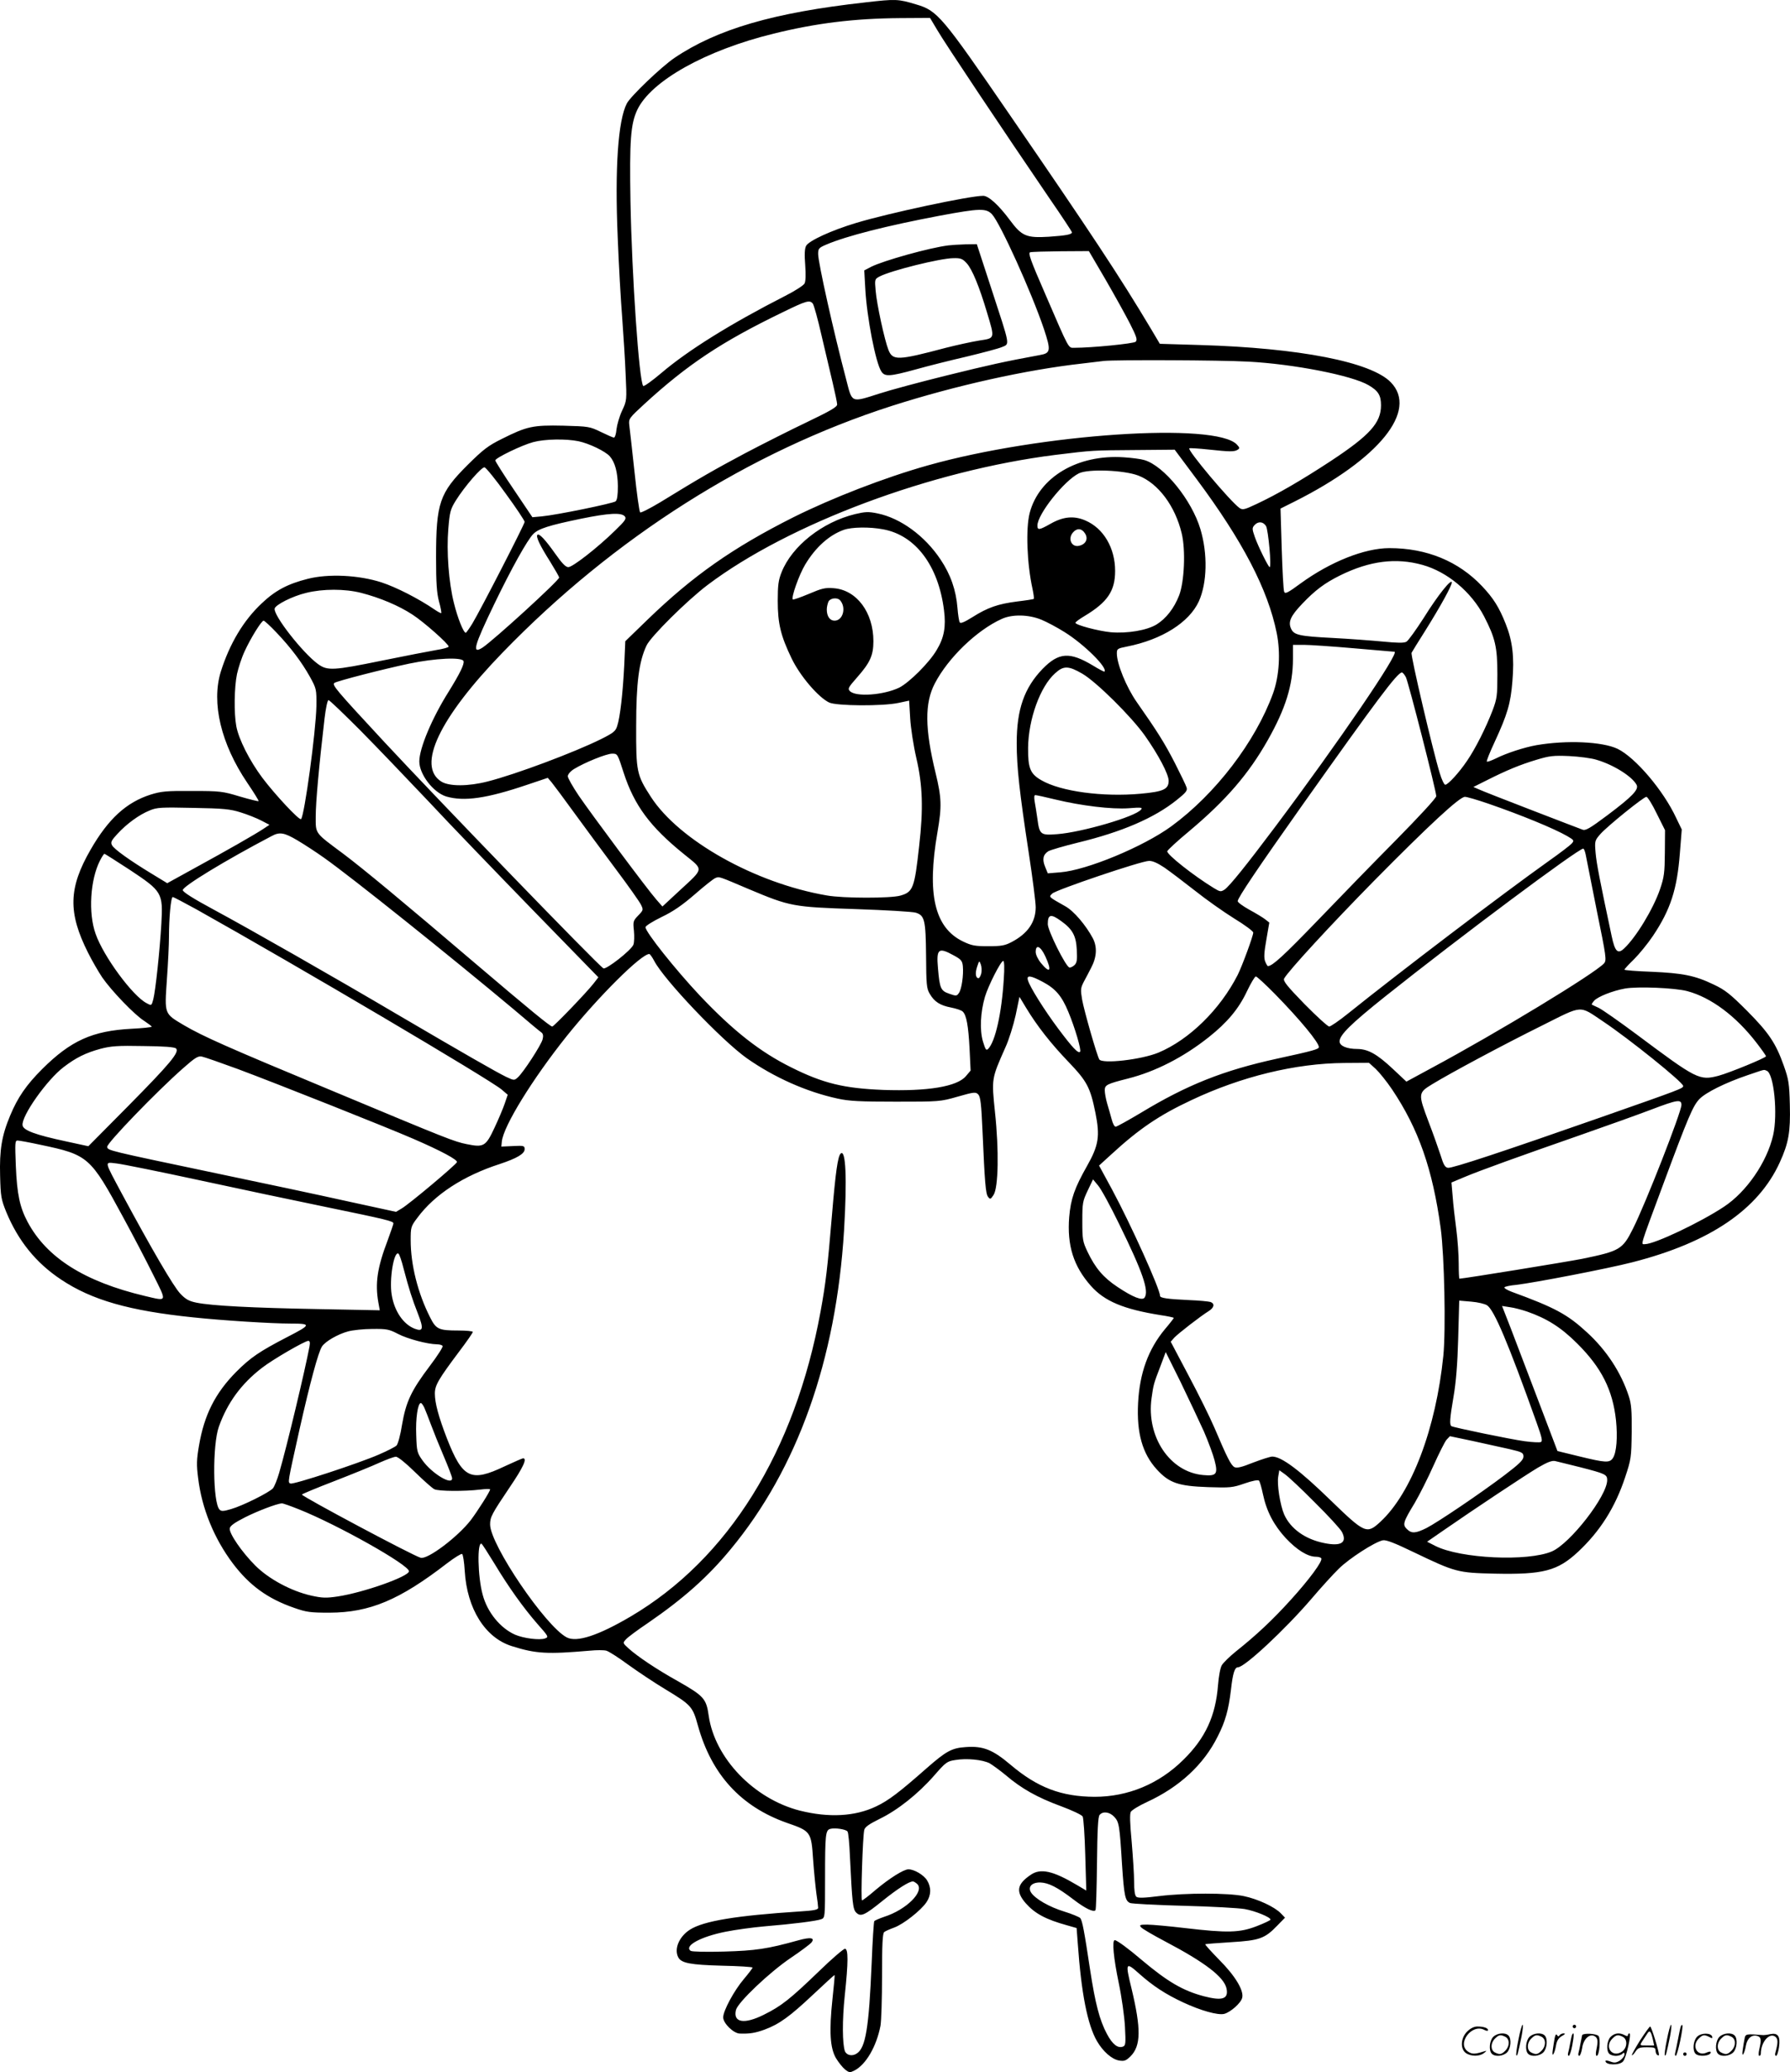
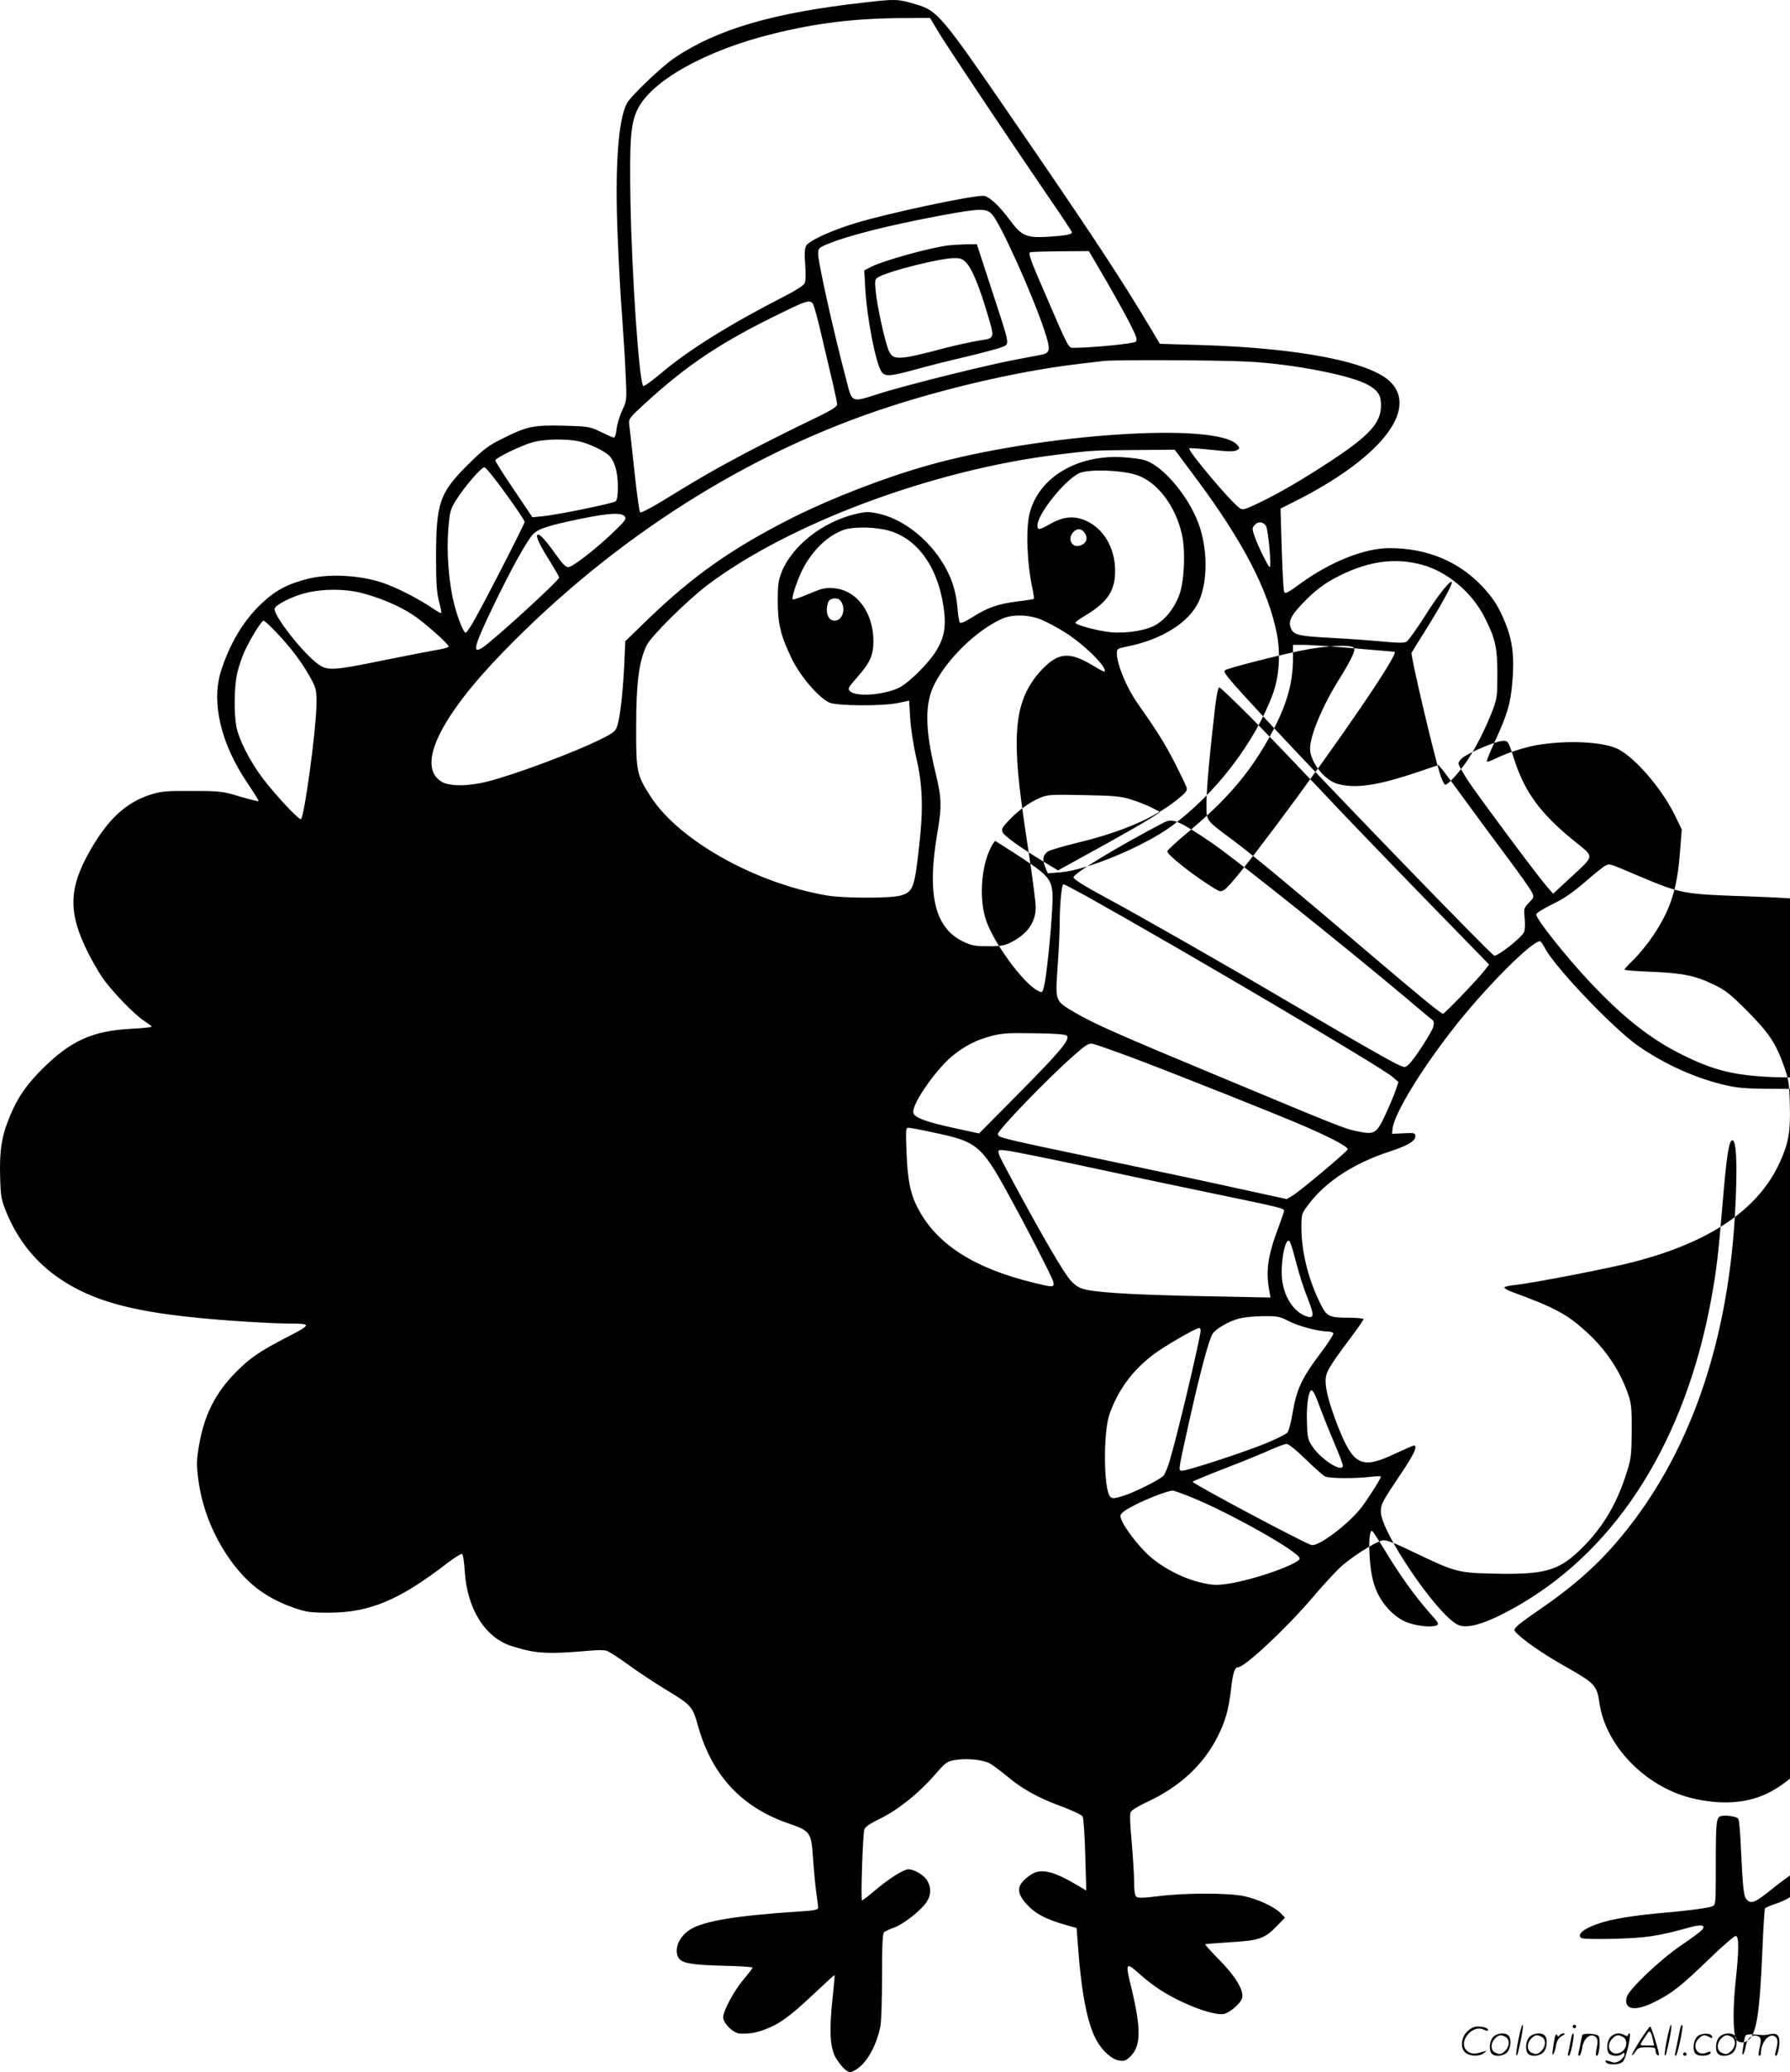
<svg xmlns="http://www.w3.org/2000/svg" version="1.0" viewBox="0 0 1036.747 1199.788" preserveAspectRatio="xMidYMid meet">
  <g transform="translate(-1.136,1200.381) scale(0.1,-0.1)" fill="#000000" stroke="none">
-     <path d="M5024 11990 c-532 -59 -860 -155 -1107 -322 -75 -51 -253 -221 -275 -263 -51 -98 -70 -375 -53 -774 6 -157 18 -367 26 -466 7 -99 17 -247 20 -330 7 -149 7 -150 -21 -210 -15 -32 -29 -81 -32 -107 -2 -26 -9 -48 -15 -48 -5 0 -39 15 -76 33 -64 31 -70 32 -217 36 -177 4 -211 -4 -355 -76 -81 -40 -109 -62 -200 -152 -162 -162 -182 -219 -182 -536 0 -146 4 -205 17 -254 10 -35 15 -65 13 -67 -2 -2 -19 7 -38 20 -92 63 -223 130 -309 158 -131 42 -306 51 -427 20 -115 -29 -187 -67 -265 -141 -107 -100 -187 -235 -238 -397 -55 -180 1 -417 153 -642 38 -56 68 -104 66 -107 -2 -2 -51 10 -109 27 -99 30 -115 32 -275 32 -150 1 -179 -2 -241 -21 -141 -45 -245 -140 -348 -319 -128 -222 -132 -364 -14 -598 22 -44 59 -108 81 -141 53 -77 187 -217 243 -252 24 -16 44 -31 44 -34 0 -3 -53 -9 -117 -12 -226 -12 -351 -68 -517 -233 -92 -92 -142 -164 -186 -270 -49 -117 -62 -199 -58 -349 3 -119 6 -136 36 -210 69 -166 172 -294 317 -390 178 -119 396 -181 765 -219 168 -18 456 -36 564 -36 123 0 121 -6 -21 -79 -160 -83 -211 -118 -293 -200 -122 -123 -186 -250 -216 -427 -14 -81 -15 -112 -5 -189 21 -175 92 -349 201 -494 97 -128 202 -204 355 -257 71 -25 94 -28 205 -28 233 1 405 73 682 287 42 32 81 56 86 53 5 -3 12 -47 15 -98 13 -219 118 -388 274 -436 139 -44 205 -47 450 -26 39 4 82 4 96 0 13 -3 71 -40 128 -82 57 -41 153 -105 213 -141 152 -92 159 -100 190 -212 79 -283 249 -468 515 -562 139 -48 141 -51 152 -215 5 -71 14 -159 19 -196 6 -37 10 -73 10 -81 0 -11 -25 -16 -107 -21 -368 -24 -556 -55 -635 -105 -63 -40 -94 -112 -68 -161 18 -33 69 -43 253 -48 97 -2 177 -7 177 -11 0 -4 -23 -34 -50 -66 -57 -67 -120 -184 -120 -222 0 -35 60 -93 96 -94 56 -2 89 3 144 23 86 32 147 77 280 202 68 64 124 115 125 114 2 -2 -4 -64 -12 -138 -20 -188 -14 -284 20 -343 15 -25 39 -55 53 -66 24 -19 28 -19 54 -6 67 34 128 140 151 259 5 27 9 158 9 291 0 182 3 245 13 252 6 5 33 17 58 26 54 20 154 99 186 146 28 41 29 86 4 127 -19 31 -74 64 -108 64 -28 0 -110 -52 -190 -119 -39 -34 -75 -61 -79 -61 -8 0 4 371 13 408 4 17 28 34 89 64 105 51 223 145 316 251 67 77 75 83 123 90 65 11 157 2 198 -19 17 -10 60 -41 95 -70 89 -76 181 -128 317 -178 65 -24 122 -51 127 -60 5 -9 12 -110 15 -223 l6 -206 -54 32 c-138 82 -211 99 -268 59 -80 -54 -87 -97 -29 -164 53 -60 116 -94 239 -128 l56 -16 7 -92 c20 -285 56 -468 111 -563 35 -60 86 -105 128 -112 31 -5 40 -1 66 24 61 61 62 159 6 393 -37 150 -34 156 43 87 82 -73 154 -120 257 -168 101 -47 200 -75 237 -66 37 10 97 63 104 93 11 42 -41 128 -133 220 -46 47 -83 88 -81 90 2 2 69 7 148 12 166 10 197 21 269 96 l45 46 -24 25 c-35 37 -133 83 -215 100 -92 19 -335 19 -490 0 -86 -11 -122 -12 -132 -4 -9 8 -13 37 -13 88 0 42 -7 145 -14 230 -10 107 -12 161 -5 174 6 10 48 36 94 57 187 86 328 216 409 379 44 86 63 153 77 271 11 98 22 130 41 130 38 0 272 218 424 395 56 66 129 146 161 177 59 58 206 153 253 163 19 4 66 -14 180 -69 242 -116 254 -119 468 -124 282 -6 365 16 484 127 127 119 214 256 272 431 35 105 36 115 38 262 1 124 -2 163 -17 208 -45 138 -130 267 -243 370 -113 104 -186 143 -435 234 -26 10 -45 21 -42 26 2 4 33 11 67 14 105 12 535 95 674 131 450 115 730 306 854 579 51 112 62 176 58 331 -3 126 -7 149 -35 228 -46 130 -86 190 -213 318 -97 97 -127 121 -193 152 -108 52 -178 66 -359 74 -87 3 -158 9 -158 12 0 4 25 31 56 61 30 30 80 91 110 136 101 151 139 269 155 477 l11 138 -32 66 c-74 160 -237 351 -340 401 -89 42 -296 51 -470 21 -72 -13 -173 -46 -233 -76 -27 -13 -51 -22 -54 -19 -3 3 17 53 45 113 74 160 93 224 103 351 12 141 1 234 -39 334 -38 96 -71 148 -136 217 -137 145 -321 221 -537 221 -144 0 -342 -79 -514 -204 -76 -56 -91 -63 -96 -48 -4 9 -10 121 -14 249 l-7 232 80 40 c492 247 718 527 559 691 -114 118 -530 199 -1105 216 l-233 7 -51 86 c-182 305 -351 560 -819 1241 -393 572 -418 602 -541 638 -106 32 -118 32 -294 12z m417 -162 c41 -71 383 -583 649 -973 72 -104 130 -193 130 -196 0 -13 -34 -19 -134 -26 -131 -8 -157 4 -226 97 -64 86 -123 140 -154 140 -79 0 -547 -100 -736 -157 -143 -43 -274 -103 -290 -133 -8 -16 -10 -49 -5 -110 4 -57 3 -95 -4 -108 -6 -11 -57 -44 -113 -72 -319 -163 -562 -315 -715 -445 -54 -46 -102 -80 -106 -76 -24 24 -66 636 -74 1068 -6 355 1 448 39 530 79 168 397 346 790 442 247 61 466 88 734 90 l172 1 43 -72z m316 -1065 c48 -52 228 -449 301 -665 41 -124 39 -139 -24 -150 -207 -38 -296 -58 -539 -118 -154 -38 -329 -85 -390 -105 -167 -53 -157 -57 -193 83 -72 272 -162 675 -162 725 0 32 4 36 48 55 118 50 350 109 657 167 231 43 268 44 302 8z m657 -377 c52 -90 116 -205 142 -256 39 -77 44 -94 33 -105 -12 -11 -254 -35 -355 -35 -36 0 -27 -17 -169 312 -86 197 -100 238 -87 241 10 3 90 5 179 6 l161 1 96 -164z m-1695 -140 c6 -7 29 -89 50 -182 22 -93 51 -217 65 -276 14 -59 26 -116 26 -126 0 -15 -41 -38 -172 -101 -95 -45 -257 -127 -360 -181 -180 -96 -261 -142 -492 -284 -60 -36 -113 -63 -117 -59 -5 5 -20 112 -33 238 -14 127 -27 247 -30 268 -4 36 -1 40 87 121 250 229 446 360 802 532 137 67 156 72 174 50z m2521 -336 c265 -14 601 -80 697 -136 57 -33 73 -59 73 -117 0 -101 -64 -173 -290 -322 -166 -109 -308 -192 -432 -250 -68 -32 -79 -35 -97 -23 -54 38 -308 341 -291 346 6 2 55 -1 111 -7 121 -13 150 -14 169 -1 12 7 12 12 -4 29 -120 132 -1138 64 -1791 -120 -252 -71 -553 -188 -778 -300 -352 -177 -582 -339 -843 -591 l-131 -127 -6 -137 c-8 -161 -24 -304 -41 -354 -9 -30 -22 -40 -94 -76 -153 -76 -494 -204 -656 -245 -113 -29 -222 -29 -268 -1 -145 90 -12 369 354 747 647 668 1430 1164 2256 1429 369 118 779 209 1102 245 52 6 109 13 125 15 67 7 672 5 835 -4z m-3878 -461 c62 -13 155 -58 181 -87 30 -34 46 -92 47 -173 0 -52 -4 -80 -13 -88 -15 -12 -341 -79 -427 -87 l-55 -5 -107 159 c-60 88 -108 165 -108 170 0 14 155 89 220 106 67 18 190 20 262 5z m3582 -222 c264 -355 411 -636 462 -889 23 -114 15 -247 -21 -348 -102 -281 -334 -584 -590 -771 -162 -118 -490 -254 -642 -266 l-73 -6 -15 37 c-18 43 -13 71 18 91 12 7 90 30 172 50 255 62 441 142 571 246 53 42 64 55 58 73 -3 11 -34 75 -67 140 -60 117 -102 184 -222 355 -60 86 -115 221 -115 281 0 27 3 29 58 40 203 40 361 140 417 262 48 107 52 274 9 418 -50 168 -211 367 -325 400 -19 6 -72 13 -119 16 -267 18 -491 -115 -545 -323 -23 -90 -16 -292 17 -441 6 -28 9 -54 7 -56 -2 -2 -46 -9 -97 -15 -109 -14 -169 -34 -259 -91 -45 -28 -68 -38 -73 -30 -4 7 -10 44 -13 83 -8 103 -40 195 -98 281 -91 137 -232 240 -365 267 -53 11 -71 10 -130 -4 -190 -46 -366 -185 -426 -337 -18 -45 -22 -75 -22 -165 0 -132 17 -202 80 -333 49 -102 155 -226 218 -256 43 -20 310 -22 402 -2 l61 13 6 -101 c3 -56 19 -159 36 -233 36 -154 41 -292 16 -508 -27 -244 -35 -266 -109 -287 -55 -16 -332 -16 -426 1 -415 71 -856 319 -1019 571 -82 127 -86 145 -85 410 0 249 16 373 60 466 24 52 236 262 354 351 471 355 1296 663 2015 753 220 27 213 26 465 28 l225 2 129 -173z m-4003 -82 c60 -82 109 -156 109 -163 0 -13 -251 -502 -303 -589 -18 -29 -35 -53 -38 -53 -13 0 -47 85 -68 170 -31 121 -44 302 -33 432 8 97 12 113 43 163 51 82 150 196 167 193 8 -2 64 -70 123 -153z m3664 105 c115 -45 213 -176 251 -336 23 -98 15 -277 -15 -357 -29 -75 -76 -135 -131 -169 -56 -34 -168 -53 -265 -45 -72 7 -205 42 -205 55 0 4 24 22 53 39 133 80 177 145 177 261 0 133 -67 247 -172 292 -67 29 -129 23 -204 -20 -64 -36 -74 -37 -74 -9 0 65 155 260 240 302 54 27 262 19 345 -13z m-2975 -236 c11 -13 3 -25 -56 -82 -101 -99 -246 -212 -271 -212 -15 0 -36 21 -76 78 -58 82 -93 119 -103 109 -10 -10 14 -61 73 -154 29 -47 53 -89 53 -93 0 -17 -379 -363 -444 -406 -63 -40 -50 7 68 252 102 211 191 370 226 406 31 31 91 50 280 89 157 32 231 36 250 13z m3714 -56 c13 -22 33 -238 21 -238 -7 0 -66 118 -86 175 -16 46 -16 52 -2 68 22 24 50 21 67 -5z m-2218 -19 c188 -34 321 -211 353 -469 12 -94 1 -158 -42 -229 -42 -73 -160 -190 -218 -219 -90 -43 -250 -55 -285 -20 -14 14 -9 22 41 79 75 85 95 127 95 210 0 167 -97 297 -230 307 -50 4 -69 -1 -144 -33 -48 -20 -90 -35 -93 -32 -10 11 36 142 72 202 60 100 139 171 224 201 45 16 148 18 227 3z m1169 -23 c21 -31 6 -63 -32 -72 -45 -12 -70 41 -36 78 22 25 50 23 68 -6z m1955 -183 c144 -40 283 -156 357 -298 65 -126 77 -179 77 -335 0 -124 -2 -141 -28 -210 -38 -99 -99 -221 -148 -292 -45 -67 -110 -138 -126 -138 -6 0 -21 30 -32 68 -38 122 -170 684 -163 696 3 6 38 63 78 126 89 142 155 262 155 281 -1 26 -81 -74 -162 -204 -45 -70 -90 -133 -101 -139 -15 -8 -53 -7 -136 1 -64 6 -195 16 -292 21 -193 10 -224 17 -240 54 -18 39 -2 74 64 143 76 80 131 121 222 166 169 83 321 103 475 60z m-6147 -162 c109 -28 218 -74 296 -125 67 -43 211 -171 211 -186 0 -5 -33 -14 -72 -20 -40 -7 -181 -34 -313 -61 -284 -58 -317 -60 -372 -20 -89 65 -258 281 -251 321 5 22 103 72 183 91 96 24 224 24 318 0z m2775 -44 c36 -43 15 -117 -33 -117 -27 0 -45 25 -45 65 0 14 5 35 10 46 12 21 52 25 68 6z m1164 -111 c32 -13 92 -45 135 -72 114 -71 252 -208 231 -229 -1 -2 -32 14 -66 35 -135 81 -198 77 -292 -19 -106 -110 -150 -234 -150 -430 0 -138 16 -284 70 -637 22 -144 40 -285 40 -313 0 -86 -46 -153 -140 -202 -38 -20 -60 -24 -135 -24 -78 0 -97 4 -147 28 -164 80 -209 274 -147 632 26 150 24 200 -11 344 -62 255 -64 404 -4 518 77 148 243 308 387 373 60 28 156 26 229 -4z m-4431 -73 c84 -88 148 -173 196 -259 37 -68 38 -71 37 -169 -3 -147 -69 -633 -89 -654 -10 -9 -151 142 -224 239 -74 99 -137 223 -151 299 -14 76 -12 224 4 302 8 36 27 95 44 131 34 75 98 178 110 178 5 0 38 -30 73 -67z m6244 -93 c127 -11 231 -20 233 -20 33 -1 -324 -524 -692 -1015 -165 -220 -264 -343 -292 -362 -22 -14 -26 -13 -61 8 -118 72 -275 196 -271 214 2 7 59 60 128 117 213 179 343 330 454 526 103 182 146 319 146 470 l0 82 63 0 c34 0 166 -9 292 -20z m-5159 -74 c6 -17 -21 -72 -86 -177 -97 -154 -170 -328 -170 -404 0 -75 81 -180 156 -203 103 -30 233 -12 469 68 l119 40 23 -27 c13 -16 72 -95 132 -178 60 -82 168 -229 240 -325 72 -96 137 -188 145 -205 14 -29 14 -31 -16 -62 -29 -30 -31 -35 -25 -88 3 -32 2 -68 -3 -81 -12 -32 -158 -146 -174 -137 -33 20 -955 973 -1271 1313 -281 303 -303 329 -286 340 20 12 280 79 431 111 153 32 307 39 316 15z m3584 -73 c81 -47 283 -247 362 -358 79 -112 138 -224 138 -262 0 -49 -30 -63 -162 -75 -219 -20 -463 13 -575 78 -65 37 -78 70 -77 189 2 165 70 353 156 430 49 45 77 45 158 -2z m1874 -20 c15 -30 176 -659 176 -689 0 -11 -99 -118 -233 -254 -128 -129 -333 -340 -456 -468 -194 -201 -260 -262 -286 -262 -3 0 -10 12 -16 27 -8 21 -6 53 7 126 l17 99 -24 19 c-13 10 -54 35 -91 55 -38 21 -68 43 -68 50 0 19 119 195 373 554 434 612 552 770 578 770 5 0 15 -12 23 -27z m-6059 -305 c94 -95 272 -281 396 -412 123 -132 396 -415 605 -630 l381 -391 -27 -35 c-43 -55 -231 -250 -240 -250 -12 0 -136 102 -444 364 -415 354 -654 552 -766 636 -168 125 -160 114 -160 217 0 81 19 293 51 566 7 59 17 107 23 107 6 0 87 -78 181 -172z m1529 -250 c61 -187 152 -311 349 -470 116 -94 118 -78 -28 -213 l-97 -90 -35 40 c-53 60 -375 493 -449 601 -35 52 -64 103 -64 113 0 11 15 29 36 42 62 38 188 89 221 89 31 0 31 0 67 -112z m5636 76 c98 -29 204 -96 230 -144 15 -27 -23 -67 -168 -176 -103 -77 -127 -91 -145 -84 -12 4 -146 56 -297 114 -151 58 -288 112 -305 120 l-30 13 80 40 c111 56 190 89 287 118 73 22 96 25 188 21 58 -3 130 -12 160 -22z m-3138 -229 c153 -37 328 -58 427 -51 73 6 82 4 71 -8 -33 -41 -342 -131 -484 -142 -98 -8 -104 -3 -116 88 -5 35 -12 80 -16 101 -4 24 -3 37 4 37 6 0 57 -11 114 -25z m2511 -25 c191 -66 378 -143 455 -187 41 -24 42 -26 26 -44 -9 -10 -69 -56 -133 -101 -267 -190 -866 -645 -1161 -882 -52 -42 -102 -76 -110 -76 -8 0 -72 58 -143 130 -103 106 -125 134 -118 148 24 44 272 313 521 566 320 324 495 486 526 486 12 0 73 -18 137 -40z m974 -57 l48 -96 -1 -131 c-1 -115 -4 -141 -28 -211 -39 -114 -139 -279 -209 -344 -36 -33 -52 -17 -71 72 -71 334 -87 418 -93 481 -6 71 -5 73 28 111 41 46 249 214 266 215 7 0 34 -43 60 -97z m-8202 7 c39 -12 92 -33 119 -47 l48 -25 -33 -22 c-46 -31 -209 -124 -401 -229 l-158 -87 -92 56 c-125 76 -216 141 -228 164 -9 17 -4 27 31 65 54 59 127 112 187 136 42 18 67 19 252 15 176 -3 215 -7 275 -26z m329 -162 c39 -23 108 -68 153 -100 163 -115 737 -575 1098 -877 82 -70 155 -131 163 -136 9 -7 11 -20 6 -39 -8 -33 -111 -191 -143 -220 -21 -19 -22 -19 -69 3 -59 29 -244 135 -614 352 -397 234 -866 501 -1079 616 -117 63 -179 102 -179 113 0 22 248 173 515 313 46 25 73 20 149 -25z m7462 -85 c4 -21 33 -166 64 -323 55 -268 57 -286 42 -304 -52 -58 -617 -401 -1001 -607 l-144 -78 -81 76 c-90 84 -141 112 -202 113 -63 0 -104 18 -104 44 0 37 65 101 264 260 429 342 1118 856 1147 856 5 0 11 -17 15 -37z m-8431 -87 c185 -123 191 -132 181 -309 -9 -156 -34 -391 -47 -440 -10 -37 -10 -37 -38 -22 -81 41 -251 272 -296 402 -43 120 -31 313 25 423 11 22 23 40 26 40 4 0 70 -43 149 -94z m5991 14 c33 -23 111 -82 176 -133 64 -51 166 -123 227 -161 61 -37 111 -74 111 -82 0 -19 -64 -193 -90 -245 -102 -200 -280 -375 -459 -450 -99 -41 -327 -67 -343 -39 -15 28 -87 279 -99 345 -10 59 -9 68 10 105 12 22 31 58 42 80 33 62 36 121 10 171 -40 75 -110 158 -159 185 -101 57 -97 54 -76 74 23 22 516 189 560 189 21 1 51 -13 90 -39z m-2406 -125 c238 -100 254 -103 618 -115 174 -6 331 -15 348 -21 51 -16 57 -43 59 -250 1 -164 3 -189 21 -219 27 -47 61 -68 124 -80 30 -6 61 -16 68 -24 21 -21 32 -81 39 -216 l6 -125 -27 -32 c-51 -61 -222 -89 -480 -80 -226 9 -347 38 -531 130 -182 90 -338 213 -531 417 -141 150 -314 367 -314 395 0 8 42 34 93 59 67 32 119 68 192 131 55 48 109 91 120 95 23 9 16 11 195 -65z m-3202 -116 c586 -328 1704 -988 1769 -1044 l35 -30 -17 -50 c-9 -27 -36 -91 -60 -142 -50 -107 -62 -114 -160 -94 -74 15 -107 28 -775 307 -614 255 -753 317 -864 382 -114 68 -112 61 -98 265 7 95 12 206 12 248 0 107 11 229 22 229 4 0 65 -32 136 -71z m5009 -68 c67 -48 87 -86 91 -167 3 -57 1 -74 -13 -88 -10 -9 -23 -16 -30 -14 -21 5 -125 213 -125 251 0 57 18 61 77 18z m-92 -203 c40 -86 29 -105 -24 -41 -18 22 -31 49 -31 65 0 46 28 34 55 -24z m-530 4 c43 -23 50 -32 53 -62 5 -51 -7 -135 -23 -156 -12 -18 -16 -18 -56 -4 -49 17 -55 30 -65 147 -10 113 2 124 91 75z m-1735 -31 c55 -108 389 -459 536 -564 158 -111 346 -195 526 -234 67 -15 131 -18 338 -18 251 0 257 0 358 29 94 27 105 28 119 13 13 -13 18 -54 25 -214 13 -298 18 -360 32 -379 12 -16 15 -15 32 11 28 43 32 259 8 481 -20 194 -20 191 60 372 21 45 47 130 60 188 l22 106 38 -63 c64 -106 145 -209 247 -315 106 -111 125 -146 155 -294 27 -135 19 -188 -49 -308 -72 -127 -94 -190 -103 -295 -13 -165 25 -285 126 -399 79 -89 190 -135 403 -169 42 -6 77 -14 77 -16 0 -2 -23 -32 -52 -66 -96 -116 -146 -253 -155 -427 -9 -173 25 -293 108 -384 72 -79 125 -97 299 -103 126 -4 140 -3 209 21 45 16 79 22 84 17 5 -5 15 -40 23 -78 21 -100 63 -180 133 -256 64 -68 127 -107 174 -107 14 0 28 -4 31 -9 10 -15 -68 -121 -177 -241 -106 -117 -199 -204 -317 -298 -36 -29 -73 -65 -82 -80 -9 -15 -18 -65 -22 -115 -14 -179 -73 -307 -200 -432 -141 -140 -321 -215 -515 -215 -192 1 -330 53 -486 185 -104 88 -159 110 -259 103 -82 -5 -115 -24 -226 -121 -161 -142 -223 -189 -295 -223 -122 -58 -273 -66 -441 -24 -266 68 -493 304 -528 550 -14 99 -28 114 -181 201 -122 68 -232 142 -284 189 -33 30 -33 31 -15 51 10 12 68 55 129 96 205 141 346 266 477 425 388 467 612 1097 658 1848 18 301 10 474 -20 444 -16 -16 -29 -104 -50 -356 -26 -310 -36 -393 -66 -558 -149 -813 -535 -1433 -1100 -1766 -189 -111 -312 -151 -370 -121 -122 63 -444 537 -444 654 0 43 9 60 114 216 78 115 102 167 77 167 -4 0 -52 -21 -106 -46 -197 -94 -244 -71 -335 161 -48 124 -70 205 -70 260 0 48 21 83 140 242 44 58 80 110 80 115 0 4 -38 8 -84 8 -114 0 -129 7 -164 77 -71 140 -112 305 -112 445 0 76 1 81 39 131 99 134 266 243 477 311 99 33 144 59 144 86 0 20 -5 21 -67 18 l-68 -3 3 30 c10 90 178 362 376 610 184 229 431 475 478 475 4 0 17 -18 28 -39z m1895 -73 c-4 -15 -11 -28 -16 -28 -17 0 -21 29 -8 67 12 36 12 36 21 13 5 -13 6 -36 3 -52z m130 -35 c-12 -195 -49 -360 -90 -402 -12 -12 -16 -5 -31 44 -19 67 -14 167 12 257 19 64 92 208 106 208 6 0 8 -39 3 -107z m227 -15 c73 -39 109 -81 147 -173 38 -91 77 -223 68 -231 -11 -12 -45 25 -126 133 -80 107 -165 242 -176 281 -9 31 14 29 87 -10z m1344 -70 c144 -147 254 -280 254 -307 0 -12 -30 -21 -242 -67 -311 -68 -520 -151 -788 -313 -74 -44 -140 -81 -147 -81 -7 0 -17 19 -23 43 -6 23 -18 64 -26 91 -8 27 -14 62 -14 77 0 31 13 37 135 68 158 40 321 123 468 240 107 85 173 164 220 264 23 48 46 87 52 87 6 0 56 -46 111 -102z m2388 17 c138 -37 281 -144 400 -298 31 -40 56 -76 56 -79 0 -9 -212 -96 -275 -113 -111 -29 -126 -21 -474 239 -102 76 -201 145 -220 154 -20 9 -38 18 -40 19 -2 2 4 12 14 23 21 23 106 57 178 70 73 13 290 4 361 -15z m-487 -176 c151 -101 463 -352 463 -373 0 -14 -7 -17 -475 -181 -565 -198 -864 -297 -887 -293 -17 2 -26 17 -43 73 -13 39 -43 125 -69 192 -62 165 -62 169 22 220 105 64 407 226 635 339 240 120 212 118 354 23z m-8266 -156 c21 -21 -34 -87 -276 -332 l-232 -234 -129 28 c-178 38 -248 64 -252 93 -8 53 142 265 239 338 71 54 125 81 212 105 61 16 100 19 249 16 121 -1 181 -6 189 -14z m355 -118 c233 -87 865 -338 1019 -405 164 -71 256 -121 253 -135 -4 -14 -275 -242 -321 -269 l-32 -19 -285 62 c-157 35 -496 107 -755 161 -633 133 -629 132 -633 153 -4 20 288 322 438 454 71 63 89 74 111 69 15 -3 107 -35 205 -71z m6593 0 c21 -20 64 -73 95 -119 153 -228 235 -461 282 -806 21 -159 30 -584 15 -736 -43 -423 -184 -795 -365 -962 -78 -72 -89 -68 -286 123 -181 176 -286 255 -340 255 -11 0 -61 -16 -111 -35 -67 -27 -94 -33 -108 -26 -20 11 -42 54 -115 226 -26 61 -94 198 -151 305 l-103 195 21 24 c23 24 150 123 200 154 31 20 35 42 10 52 -10 3 -65 9 -123 11 -129 6 -170 12 -170 25 0 39 -168 411 -277 614 l-76 140 69 63 c162 149 278 228 466 316 290 137 603 213 885 215 l143 1 39 -35z m2265 -11 c42 -16 65 -252 37 -374 -36 -156 -154 -327 -284 -413 -137 -91 -403 -217 -458 -217 -25 0 -33 -26 103 340 147 396 174 459 211 499 37 39 152 96 282 140 106 36 90 32 109 25z m-494 -198 c0 -40 -208 -573 -281 -717 -60 -120 -76 -129 -294 -174 -92 -18 -688 -115 -711 -115 -2 0 -4 40 -4 88 0 49 -6 137 -14 198 -8 60 -18 145 -21 190 l-7 81 74 31 c90 38 315 119 682 247 149 52 330 117 401 144 152 58 175 61 175 27z m-9503 -231 c276 -58 288 -69 478 -420 54 -99 131 -246 171 -327 84 -168 87 -159 -46 -128 -349 83 -568 221 -679 429 -45 85 -61 159 -68 324 -5 133 -5 147 10 147 9 0 70 -11 134 -25z m915 -204 c227 -49 557 -119 733 -155 359 -74 395 -83 395 -96 0 -4 -15 -48 -33 -97 -61 -160 -74 -250 -54 -362 l8 -44 -358 7 c-381 7 -613 19 -703 37 -44 9 -63 19 -95 53 -39 41 -166 259 -334 571 -110 206 -107 190 -33 182 34 -4 247 -47 474 -96z m5332 -256 c135 -275 173 -385 147 -424 -13 -20 -67 1 -157 61 -83 55 -129 110 -174 204 -28 59 -30 72 -30 177 0 105 2 116 31 177 l31 65 29 -35 c17 -19 72 -120 123 -225z m-4145 -257 c32 -121 49 -174 83 -261 34 -87 30 -105 -18 -87 -66 25 -119 102 -134 197 -15 89 13 255 39 238 5 -2 19 -42 30 -87z m6275 -212 c41 -26 122 -217 287 -679 32 -89 36 -109 24 -113 -8 -3 -50 -1 -94 5 -81 11 -409 79 -423 87 -12 8 -10 42 12 171 14 80 23 188 27 337 l6 219 70 -6 c38 -3 79 -13 91 -21z m231 -36 c115 -40 197 -91 291 -185 141 -140 206 -269 225 -445 10 -98 3 -185 -17 -217 -19 -31 -43 -29 -195 8 l-127 31 -111 292 c-61 160 -133 349 -160 420 l-50 128 45 -7 c25 -3 69 -15 99 -25z m-6538 -130 c56 -29 170 -59 225 -60 15 0 30 -4 33 -10 3 -5 -30 -57 -74 -115 -108 -143 -138 -207 -161 -340 -9 -59 -24 -113 -32 -121 -8 -8 -55 -32 -104 -53 -120 -52 -493 -174 -510 -167 -17 6 -17 2 52 313 62 275 109 448 130 480 18 29 92 72 152 88 26 7 89 14 139 14 85 1 98 -2 150 -29z m-513 -72 c-26 -139 -132 -583 -176 -733 -11 -38 -27 -78 -36 -89 -22 -24 -173 -100 -242 -120 -44 -13 -57 -14 -67 -3 -39 39 -42 374 -4 480 49 138 130 249 250 341 60 47 248 156 268 156 9 0 11 -10 7 -32z m5180 -492 c26 -60 54 -136 62 -168 21 -80 11 -92 -66 -85 -193 17 -330 222 -299 445 11 79 12 83 52 187 l30 80 87 -175 c47 -97 107 -225 134 -284z m-4515 137 c7 -16 24 -59 38 -97 14 -38 47 -120 74 -183 27 -63 49 -121 49 -129 0 -43 -117 28 -171 103 -32 45 -34 53 -37 148 -4 95 9 185 27 185 4 0 13 -12 20 -27z m6286 -240 c73 -17 80 -21 80 -43 0 -19 -23 -42 -110 -108 -143 -108 -386 -272 -452 -306 -63 -31 -86 -33 -114 -5 -25 25 -21 40 46 150 28 48 77 145 109 217 32 71 66 139 76 150 l19 20 133 -28 c73 -16 169 -37 213 -47z m-6341 -132 c50 -49 101 -94 113 -100 24 -12 175 -13 266 -2 31 4 57 4 57 1 0 -12 -72 -125 -112 -178 -76 -98 -250 -229 -290 -218 -41 10 -688 355 -688 366 0 3 84 38 188 78 103 40 221 88 262 107 41 18 83 34 94 34 11 1 57 -36 110 -88z m6751 27 c144 -37 155 -42 155 -74 0 -92 -214 -367 -320 -413 -140 -60 -531 -42 -676 32 l-47 24 94 65 c176 122 474 320 548 364 55 32 81 42 100 38 14 -3 80 -20 146 -36z m-1539 -203 c78 -77 149 -154 158 -172 31 -61 -5 -84 -102 -64 -111 22 -196 83 -233 166 -23 53 -43 177 -34 221 l6 35 32 -23 c18 -12 96 -85 173 -163z m-5882 -41 c223 -89 636 -321 636 -358 0 -30 -261 -123 -413 -146 -67 -10 -90 -9 -153 5 -116 26 -246 96 -324 174 -78 78 -152 186 -148 215 2 15 27 33 88 64 73 37 186 80 214 81 5 1 50 -15 100 -35z m1130 -312 c83 -138 169 -258 251 -352 64 -72 65 -75 43 -83 -31 -11 -123 0 -174 22 -85 38 -160 129 -187 231 -29 103 -33 311 -6 295 4 -3 37 -54 73 -113z m3591 -1468 c28 -30 31 -48 45 -277 12 -180 18 -210 47 -222 10 -4 150 -12 310 -16 161 -4 320 -13 354 -19 61 -11 149 -47 149 -61 0 -4 -36 -21 -80 -38 -98 -38 -168 -40 -415 -11 -93 11 -192 20 -219 20 -42 0 -47 -2 -36 -15 7 -9 69 -45 139 -82 232 -122 341 -206 356 -272 13 -61 -22 -74 -130 -46 -122 32 -211 84 -363 212 -76 65 -142 113 -154 113 -17 0 -7 -104 23 -248 17 -81 33 -195 36 -254 5 -95 4 -108 -11 -114 -30 -12 -61 12 -93 72 -43 80 -68 177 -98 373 -34 226 -45 284 -57 299 -6 6 -48 24 -94 38 -85 26 -167 73 -191 110 -20 32 4 59 54 58 48 -2 98 -27 191 -98 69 -53 116 -75 128 -63 4 3 7 125 9 271 2 195 6 270 15 281 19 23 58 18 85 -11z m-1545 -85 c5 -6 11 -71 14 -143 13 -269 17 -307 36 -326 26 -26 47 -18 152 67 87 70 154 113 177 113 5 0 16 -7 25 -15 43 -43 -63 -149 -192 -190 -29 -10 -54 -21 -57 -25 -3 -5 -10 -113 -15 -242 -16 -377 -35 -491 -86 -524 -26 -18 -59 -11 -69 13 -15 42 -16 179 -1 321 21 198 21 272 1 272 -8 0 -76 -58 -150 -130 -168 -162 -219 -202 -318 -251 -115 -58 -181 -47 -163 27 11 44 194 218 317 301 58 39 111 79 119 88 24 29 -3 34 -75 14 -179 -50 -249 -60 -430 -65 -99 -3 -186 -1 -193 4 -41 28 56 82 203 111 55 11 156 25 225 31 169 14 300 31 327 41 23 8 23 9 23 241 0 249 3 274 29 282 27 8 93 -2 101 -15z M5505 10583 c-108 -13 -376 -88 -448 -124 l-40 -21 6 -106 c9 -166 60 -429 93 -479 20 -31 47 -30 200 12 71 20 203 53 294 74 91 22 183 46 204 55 47 20 50 -1 -61 339 l-84 257 -67 -1 c-37 -1 -80 -4 -97 -6z m105 -103 c32 -35 73 -134 119 -289 45 -150 46 -145 -46 -159 -43 -7 -130 -26 -193 -42 -279 -74 -308 -75 -333 -12 -22 55 -68 266 -74 343 -6 66 -5 67 23 82 68 35 350 105 427 106 42 1 53 -3 77 -29z M8806 194 c-10 -47 -15 -88 -12 -91 5 -6 9 7 30 110 7 37 10 67 6 67 -4 0 -15 -39 -24 -86z M9120 270 c0 -5 5 -10 10 -10 6 0 10 5 10 10 0 6 -4 10 -10 10 -5 0 -10 -4 -10 -10z M9666 194 c-10 -47 -15 -88 -12 -91 5 -6 9 7 30 110 7 37 10 67 6 67 -4 0 -15 -39 -24 -86z M9746 269 c-3 -8 -10 -41 -16 -74 -6 -33 -14 -68 -16 -77 -3 -10 -1 -18 3 -18 10 0 46 171 38 178 -2 3 -7 -1 -9 -9z M8509 241 c-38 -38 -41 -101 -7 -125 29 -20 79 -20 104 0 18 14 18 15 1 10 -53 -17 -69 -17 -92 -2 -69 45 21 166 94 126 12 -6 21 -7 21 -1 0 12 -25 21 -62 21 -19 0 -39 -10 -59 -29z M9510 189 c-28 -45 -49 -83 -47 -85 2 -3 12 7 21 21 14 21 24 25 66 25 43 0 50 -3 50 -19 0 -11 5 -23 10 -26 6 -3 10 -3 10 1 0 20 -44 164 -51 164 -4 0 -30 -37 -59 -81z m75 4 l7 -33 -42 0 c-42 0 -42 0 -28 23 8 12 21 32 29 44 15 25 22 18 34 -34z M8660 210 c-22 -22 -27 -79 -8 -98 19 -19 66 -14 88 8 22 22 27 79 8 98 -19 19 -66 14 -88 -8z m71 0 c25 -14 25 -54 -1 -80 -23 -23 -33 -24 -61 -10 -25 14 -25 54 1 80 23 23 33 24 61 10z M8870 210 c-22 -22 -27 -79 -8 -98 19 -19 66 -14 88 8 22 22 27 79 8 98 -19 19 -66 14 -88 -8z m71 0 c25 -14 25 -54 -1 -80 -23 -23 -33 -24 -61 -10 -25 14 -25 54 1 80 23 23 33 24 61 10z M9016 204 c-3 -16 -8 -47 -11 -69 -8 -51 10 -26 19 27 5 27 15 42 34 53 18 10 22 14 10 15 -9 0 -20 -5 -24 -11 -5 -8 -9 -8 -14 1 -5 8 -10 3 -14 -16z M9117 223 c-2 -4 -7 -26 -11 -48 -4 -22 -9 -48 -12 -57 -3 -10 -1 -18 4 -18 4 0 14 28 20 62 11 58 10 81 -1 61z M9175 220 c-1 -3 -5 -23 -9 -45 -4 -22 -9 -48 -12 -57 -3 -10 -1 -18 4 -18 5 0 13 20 17 45 7 53 44 87 74 68 17 -11 19 -28 8 -80 -4 -18 -3 -33 2 -33 16 0 24 99 11 115 -12 14 -87 18 -95 5z M9340 210 c-22 -22 -27 -79 -8 -98 7 -7 24 -12 38 -12 14 0 31 5 38 12 9 9 12 8 12 -5 0 -9 -12 -24 -26 -34 -21 -13 -32 -15 -55 -6 -16 6 -29 8 -29 3 0 -24 81 -27 102 -2 18 19 50 162 37 162 -5 0 -9 -5 -9 -10 0 -7 -6 -7 -19 0 -30 16 -59 12 -81 -10z m71 0 c29 -16 25 -65 -6 -86 -56 -37 -103 28 -55 76 23 23 33 24 61 10z M9841 211 c-23 -23 -28 -80 -9 -99 19 -19 88 -13 88 9 0 5 -11 4 -24 -2 -54 -25 -89 38 -46 81 23 23 33 24 62 9 16 -9 19 -8 16 3 -8 22 -64 22 -87 -1z M9970 210 c-22 -22 -27 -79 -8 -98 19 -19 66 -14 88 8 22 22 27 79 8 98 -19 19 -66 14 -88 -8z m71 0 c25 -14 25 -54 -1 -80 -23 -23 -33 -24 -61 -10 -25 14 -25 54 1 80 23 23 33 24 61 10z M10116 201 c-3 -14 -8 -44 -11 -66 -8 -51 10 -26 19 27 8 41 35 63 66 53 22 -7 24 -21 11 -77 -5 -22 -5 -38 0 -38 5 0 9 6 9 13 0 68 51 125 85 97 15 -13 15 -35 -1 -92 -3 -10 -1 -18 4 -18 6 0 13 23 17 50 9 63 -5 84 -49 76 -17 -4 -35 -6 -41 -6 -101 8 -104 7 -109 -19z M9760 110 c0 -5 5 -10 10 -10 6 0 10 5 10 10 0 6 -4 10 -10 10 -5 0 -10 -4 -10 -10z" />
+     <path d="M5024 11990 c-532 -59 -860 -155 -1107 -322 -75 -51 -253 -221 -275 -263 -51 -98 -70 -375 -53 -774 6 -157 18 -367 26 -466 7 -99 17 -247 20 -330 7 -149 7 -150 -21 -210 -15 -32 -29 -81 -32 -107 -2 -26 -9 -48 -15 -48 -5 0 -39 15 -76 33 -64 31 -70 32 -217 36 -177 4 -211 -4 -355 -76 -81 -40 -109 -62 -200 -152 -162 -162 -182 -219 -182 -536 0 -146 4 -205 17 -254 10 -35 15 -65 13 -67 -2 -2 -19 7 -38 20 -92 63 -223 130 -309 158 -131 42 -306 51 -427 20 -115 -29 -187 -67 -265 -141 -107 -100 -187 -235 -238 -397 -55 -180 1 -417 153 -642 38 -56 68 -104 66 -107 -2 -2 -51 10 -109 27 -99 30 -115 32 -275 32 -150 1 -179 -2 -241 -21 -141 -45 -245 -140 -348 -319 -128 -222 -132 -364 -14 -598 22 -44 59 -108 81 -141 53 -77 187 -217 243 -252 24 -16 44 -31 44 -34 0 -3 -53 -9 -117 -12 -226 -12 -351 -68 -517 -233 -92 -92 -142 -164 -186 -270 -49 -117 -62 -199 -58 -349 3 -119 6 -136 36 -210 69 -166 172 -294 317 -390 178 -119 396 -181 765 -219 168 -18 456 -36 564 -36 123 0 121 -6 -21 -79 -160 -83 -211 -118 -293 -200 -122 -123 -186 -250 -216 -427 -14 -81 -15 -112 -5 -189 21 -175 92 -349 201 -494 97 -128 202 -204 355 -257 71 -25 94 -28 205 -28 233 1 405 73 682 287 42 32 81 56 86 53 5 -3 12 -47 15 -98 13 -219 118 -388 274 -436 139 -44 205 -47 450 -26 39 4 82 4 96 0 13 -3 71 -40 128 -82 57 -41 153 -105 213 -141 152 -92 159 -100 190 -212 79 -283 249 -468 515 -562 139 -48 141 -51 152 -215 5 -71 14 -159 19 -196 6 -37 10 -73 10 -81 0 -11 -25 -16 -107 -21 -368 -24 -556 -55 -635 -105 -63 -40 -94 -112 -68 -161 18 -33 69 -43 253 -48 97 -2 177 -7 177 -11 0 -4 -23 -34 -50 -66 -57 -67 -120 -184 -120 -222 0 -35 60 -93 96 -94 56 -2 89 3 144 23 86 32 147 77 280 202 68 64 124 115 125 114 2 -2 -4 -64 -12 -138 -20 -188 -14 -284 20 -343 15 -25 39 -55 53 -66 24 -19 28 -19 54 -6 67 34 128 140 151 259 5 27 9 158 9 291 0 182 3 245 13 252 6 5 33 17 58 26 54 20 154 99 186 146 28 41 29 86 4 127 -19 31 -74 64 -108 64 -28 0 -110 -52 -190 -119 -39 -34 -75 -61 -79 -61 -8 0 4 371 13 408 4 17 28 34 89 64 105 51 223 145 316 251 67 77 75 83 123 90 65 11 157 2 198 -19 17 -10 60 -41 95 -70 89 -76 181 -128 317 -178 65 -24 122 -51 127 -60 5 -9 12 -110 15 -223 l6 -206 -54 32 c-138 82 -211 99 -268 59 -80 -54 -87 -97 -29 -164 53 -60 116 -94 239 -128 l56 -16 7 -92 c20 -285 56 -468 111 -563 35 -60 86 -105 128 -112 31 -5 40 -1 66 24 61 61 62 159 6 393 -37 150 -34 156 43 87 82 -73 154 -120 257 -168 101 -47 200 -75 237 -66 37 10 97 63 104 93 11 42 -41 128 -133 220 -46 47 -83 88 -81 90 2 2 69 7 148 12 166 10 197 21 269 96 l45 46 -24 25 c-35 37 -133 83 -215 100 -92 19 -335 19 -490 0 -86 -11 -122 -12 -132 -4 -9 8 -13 37 -13 88 0 42 -7 145 -14 230 -10 107 -12 161 -5 174 6 10 48 36 94 57 187 86 328 216 409 379 44 86 63 153 77 271 11 98 22 130 41 130 38 0 272 218 424 395 56 66 129 146 161 177 59 58 206 153 253 163 19 4 66 -14 180 -69 242 -116 254 -119 468 -124 282 -6 365 16 484 127 127 119 214 256 272 431 35 105 36 115 38 262 1 124 -2 163 -17 208 -45 138 -130 267 -243 370 -113 104 -186 143 -435 234 -26 10 -45 21 -42 26 2 4 33 11 67 14 105 12 535 95 674 131 450 115 730 306 854 579 51 112 62 176 58 331 -3 126 -7 149 -35 228 -46 130 -86 190 -213 318 -97 97 -127 121 -193 152 -108 52 -178 66 -359 74 -87 3 -158 9 -158 12 0 4 25 31 56 61 30 30 80 91 110 136 101 151 139 269 155 477 l11 138 -32 66 c-74 160 -237 351 -340 401 -89 42 -296 51 -470 21 -72 -13 -173 -46 -233 -76 -27 -13 -51 -22 -54 -19 -3 3 17 53 45 113 74 160 93 224 103 351 12 141 1 234 -39 334 -38 96 -71 148 -136 217 -137 145 -321 221 -537 221 -144 0 -342 -79 -514 -204 -76 -56 -91 -63 -96 -48 -4 9 -10 121 -14 249 l-7 232 80 40 c492 247 718 527 559 691 -114 118 -530 199 -1105 216 l-233 7 -51 86 c-182 305 -351 560 -819 1241 -393 572 -418 602 -541 638 -106 32 -118 32 -294 12z m417 -162 c41 -71 383 -583 649 -973 72 -104 130 -193 130 -196 0 -13 -34 -19 -134 -26 -131 -8 -157 4 -226 97 -64 86 -123 140 -154 140 -79 0 -547 -100 -736 -157 -143 -43 -274 -103 -290 -133 -8 -16 -10 -49 -5 -110 4 -57 3 -95 -4 -108 -6 -11 -57 -44 -113 -72 -319 -163 -562 -315 -715 -445 -54 -46 -102 -80 -106 -76 -24 24 -66 636 -74 1068 -6 355 1 448 39 530 79 168 397 346 790 442 247 61 466 88 734 90 l172 1 43 -72z m316 -1065 c48 -52 228 -449 301 -665 41 -124 39 -139 -24 -150 -207 -38 -296 -58 -539 -118 -154 -38 -329 -85 -390 -105 -167 -53 -157 -57 -193 83 -72 272 -162 675 -162 725 0 32 4 36 48 55 118 50 350 109 657 167 231 43 268 44 302 8z m657 -377 c52 -90 116 -205 142 -256 39 -77 44 -94 33 -105 -12 -11 -254 -35 -355 -35 -36 0 -27 -17 -169 312 -86 197 -100 238 -87 241 10 3 90 5 179 6 l161 1 96 -164z m-1695 -140 c6 -7 29 -89 50 -182 22 -93 51 -217 65 -276 14 -59 26 -116 26 -126 0 -15 -41 -38 -172 -101 -95 -45 -257 -127 -360 -181 -180 -96 -261 -142 -492 -284 -60 -36 -113 -63 -117 -59 -5 5 -20 112 -33 238 -14 127 -27 247 -30 268 -4 36 -1 40 87 121 250 229 446 360 802 532 137 67 156 72 174 50z m2521 -336 c265 -14 601 -80 697 -136 57 -33 73 -59 73 -117 0 -101 -64 -173 -290 -322 -166 -109 -308 -192 -432 -250 -68 -32 -79 -35 -97 -23 -54 38 -308 341 -291 346 6 2 55 -1 111 -7 121 -13 150 -14 169 -1 12 7 12 12 -4 29 -120 132 -1138 64 -1791 -120 -252 -71 -553 -188 -778 -300 -352 -177 -582 -339 -843 -591 l-131 -127 -6 -137 c-8 -161 -24 -304 -41 -354 -9 -30 -22 -40 -94 -76 -153 -76 -494 -204 -656 -245 -113 -29 -222 -29 -268 -1 -145 90 -12 369 354 747 647 668 1430 1164 2256 1429 369 118 779 209 1102 245 52 6 109 13 125 15 67 7 672 5 835 -4z m-3878 -461 c62 -13 155 -58 181 -87 30 -34 46 -92 47 -173 0 -52 -4 -80 -13 -88 -15 -12 -341 -79 -427 -87 l-55 -5 -107 159 c-60 88 -108 165 -108 170 0 14 155 89 220 106 67 18 190 20 262 5z m3582 -222 c264 -355 411 -636 462 -889 23 -114 15 -247 -21 -348 -102 -281 -334 -584 -590 -771 -162 -118 -490 -254 -642 -266 l-73 -6 -15 37 c-18 43 -13 71 18 91 12 7 90 30 172 50 255 62 441 142 571 246 53 42 64 55 58 73 -3 11 -34 75 -67 140 -60 117 -102 184 -222 355 -60 86 -115 221 -115 281 0 27 3 29 58 40 203 40 361 140 417 262 48 107 52 274 9 418 -50 168 -211 367 -325 400 -19 6 -72 13 -119 16 -267 18 -491 -115 -545 -323 -23 -90 -16 -292 17 -441 6 -28 9 -54 7 -56 -2 -2 -46 -9 -97 -15 -109 -14 -169 -34 -259 -91 -45 -28 -68 -38 -73 -30 -4 7 -10 44 -13 83 -8 103 -40 195 -98 281 -91 137 -232 240 -365 267 -53 11 -71 10 -130 -4 -190 -46 -366 -185 -426 -337 -18 -45 -22 -75 -22 -165 0 -132 17 -202 80 -333 49 -102 155 -226 218 -256 43 -20 310 -22 402 -2 l61 13 6 -101 c3 -56 19 -159 36 -233 36 -154 41 -292 16 -508 -27 -244 -35 -266 -109 -287 -55 -16 -332 -16 -426 1 -415 71 -856 319 -1019 571 -82 127 -86 145 -85 410 0 249 16 373 60 466 24 52 236 262 354 351 471 355 1296 663 2015 753 220 27 213 26 465 28 l225 2 129 -173z m-4003 -82 c60 -82 109 -156 109 -163 0 -13 -251 -502 -303 -589 -18 -29 -35 -53 -38 -53 -13 0 -47 85 -68 170 -31 121 -44 302 -33 432 8 97 12 113 43 163 51 82 150 196 167 193 8 -2 64 -70 123 -153z m3664 105 c115 -45 213 -176 251 -336 23 -98 15 -277 -15 -357 -29 -75 -76 -135 -131 -169 -56 -34 -168 -53 -265 -45 -72 7 -205 42 -205 55 0 4 24 22 53 39 133 80 177 145 177 261 0 133 -67 247 -172 292 -67 29 -129 23 -204 -20 -64 -36 -74 -37 -74 -9 0 65 155 260 240 302 54 27 262 19 345 -13z m-2975 -236 c11 -13 3 -25 -56 -82 -101 -99 -246 -212 -271 -212 -15 0 -36 21 -76 78 -58 82 -93 119 -103 109 -10 -10 14 -61 73 -154 29 -47 53 -89 53 -93 0 -17 -379 -363 -444 -406 -63 -40 -50 7 68 252 102 211 191 370 226 406 31 31 91 50 280 89 157 32 231 36 250 13z m3714 -56 c13 -22 33 -238 21 -238 -7 0 -66 118 -86 175 -16 46 -16 52 -2 68 22 24 50 21 67 -5z m-2218 -19 c188 -34 321 -211 353 -469 12 -94 1 -158 -42 -229 -42 -73 -160 -190 -218 -219 -90 -43 -250 -55 -285 -20 -14 14 -9 22 41 79 75 85 95 127 95 210 0 167 -97 297 -230 307 -50 4 -69 -1 -144 -33 -48 -20 -90 -35 -93 -32 -10 11 36 142 72 202 60 100 139 171 224 201 45 16 148 18 227 3z m1169 -23 c21 -31 6 -63 -32 -72 -45 -12 -70 41 -36 78 22 25 50 23 68 -6z m1955 -183 c144 -40 283 -156 357 -298 65 -126 77 -179 77 -335 0 -124 -2 -141 -28 -210 -38 -99 -99 -221 -148 -292 -45 -67 -110 -138 -126 -138 -6 0 -21 30 -32 68 -38 122 -170 684 -163 696 3 6 38 63 78 126 89 142 155 262 155 281 -1 26 -81 -74 -162 -204 -45 -70 -90 -133 -101 -139 -15 -8 -53 -7 -136 1 -64 6 -195 16 -292 21 -193 10 -224 17 -240 54 -18 39 -2 74 64 143 76 80 131 121 222 166 169 83 321 103 475 60z m-6147 -162 c109 -28 218 -74 296 -125 67 -43 211 -171 211 -186 0 -5 -33 -14 -72 -20 -40 -7 -181 -34 -313 -61 -284 -58 -317 -60 -372 -20 -89 65 -258 281 -251 321 5 22 103 72 183 91 96 24 224 24 318 0z m2775 -44 c36 -43 15 -117 -33 -117 -27 0 -45 25 -45 65 0 14 5 35 10 46 12 21 52 25 68 6z m1164 -111 c32 -13 92 -45 135 -72 114 -71 252 -208 231 -229 -1 -2 -32 14 -66 35 -135 81 -198 77 -292 -19 -106 -110 -150 -234 -150 -430 0 -138 16 -284 70 -637 22 -144 40 -285 40 -313 0 -86 -46 -153 -140 -202 -38 -20 -60 -24 -135 -24 -78 0 -97 4 -147 28 -164 80 -209 274 -147 632 26 150 24 200 -11 344 -62 255 -64 404 -4 518 77 148 243 308 387 373 60 28 156 26 229 -4z m-4431 -73 c84 -88 148 -173 196 -259 37 -68 38 -71 37 -169 -3 -147 -69 -633 -89 -654 -10 -9 -151 142 -224 239 -74 99 -137 223 -151 299 -14 76 -12 224 4 302 8 36 27 95 44 131 34 75 98 178 110 178 5 0 38 -30 73 -67z m6244 -93 c127 -11 231 -20 233 -20 33 -1 -324 -524 -692 -1015 -165 -220 -264 -343 -292 -362 -22 -14 -26 -13 -61 8 -118 72 -275 196 -271 214 2 7 59 60 128 117 213 179 343 330 454 526 103 182 146 319 146 470 l0 82 63 0 c34 0 166 -9 292 -20z c6 -17 -21 -72 -86 -177 -97 -154 -170 -328 -170 -404 0 -75 81 -180 156 -203 103 -30 233 -12 469 68 l119 40 23 -27 c13 -16 72 -95 132 -178 60 -82 168 -229 240 -325 72 -96 137 -188 145 -205 14 -29 14 -31 -16 -62 -29 -30 -31 -35 -25 -88 3 -32 2 -68 -3 -81 -12 -32 -158 -146 -174 -137 -33 20 -955 973 -1271 1313 -281 303 -303 329 -286 340 20 12 280 79 431 111 153 32 307 39 316 15z m3584 -73 c81 -47 283 -247 362 -358 79 -112 138 -224 138 -262 0 -49 -30 -63 -162 -75 -219 -20 -463 13 -575 78 -65 37 -78 70 -77 189 2 165 70 353 156 430 49 45 77 45 158 -2z m1874 -20 c15 -30 176 -659 176 -689 0 -11 -99 -118 -233 -254 -128 -129 -333 -340 -456 -468 -194 -201 -260 -262 -286 -262 -3 0 -10 12 -16 27 -8 21 -6 53 7 126 l17 99 -24 19 c-13 10 -54 35 -91 55 -38 21 -68 43 -68 50 0 19 119 195 373 554 434 612 552 770 578 770 5 0 15 -12 23 -27z m-6059 -305 c94 -95 272 -281 396 -412 123 -132 396 -415 605 -630 l381 -391 -27 -35 c-43 -55 -231 -250 -240 -250 -12 0 -136 102 -444 364 -415 354 -654 552 -766 636 -168 125 -160 114 -160 217 0 81 19 293 51 566 7 59 17 107 23 107 6 0 87 -78 181 -172z m1529 -250 c61 -187 152 -311 349 -470 116 -94 118 -78 -28 -213 l-97 -90 -35 40 c-53 60 -375 493 -449 601 -35 52 -64 103 -64 113 0 11 15 29 36 42 62 38 188 89 221 89 31 0 31 0 67 -112z m5636 76 c98 -29 204 -96 230 -144 15 -27 -23 -67 -168 -176 -103 -77 -127 -91 -145 -84 -12 4 -146 56 -297 114 -151 58 -288 112 -305 120 l-30 13 80 40 c111 56 190 89 287 118 73 22 96 25 188 21 58 -3 130 -12 160 -22z m-3138 -229 c153 -37 328 -58 427 -51 73 6 82 4 71 -8 -33 -41 -342 -131 -484 -142 -98 -8 -104 -3 -116 88 -5 35 -12 80 -16 101 -4 24 -3 37 4 37 6 0 57 -11 114 -25z m2511 -25 c191 -66 378 -143 455 -187 41 -24 42 -26 26 -44 -9 -10 -69 -56 -133 -101 -267 -190 -866 -645 -1161 -882 -52 -42 -102 -76 -110 -76 -8 0 -72 58 -143 130 -103 106 -125 134 -118 148 24 44 272 313 521 566 320 324 495 486 526 486 12 0 73 -18 137 -40z m974 -57 l48 -96 -1 -131 c-1 -115 -4 -141 -28 -211 -39 -114 -139 -279 -209 -344 -36 -33 -52 -17 -71 72 -71 334 -87 418 -93 481 -6 71 -5 73 28 111 41 46 249 214 266 215 7 0 34 -43 60 -97z m-8202 7 c39 -12 92 -33 119 -47 l48 -25 -33 -22 c-46 -31 -209 -124 -401 -229 l-158 -87 -92 56 c-125 76 -216 141 -228 164 -9 17 -4 27 31 65 54 59 127 112 187 136 42 18 67 19 252 15 176 -3 215 -7 275 -26z m329 -162 c39 -23 108 -68 153 -100 163 -115 737 -575 1098 -877 82 -70 155 -131 163 -136 9 -7 11 -20 6 -39 -8 -33 -111 -191 -143 -220 -21 -19 -22 -19 -69 3 -59 29 -244 135 -614 352 -397 234 -866 501 -1079 616 -117 63 -179 102 -179 113 0 22 248 173 515 313 46 25 73 20 149 -25z m7462 -85 c4 -21 33 -166 64 -323 55 -268 57 -286 42 -304 -52 -58 -617 -401 -1001 -607 l-144 -78 -81 76 c-90 84 -141 112 -202 113 -63 0 -104 18 -104 44 0 37 65 101 264 260 429 342 1118 856 1147 856 5 0 11 -17 15 -37z m-8431 -87 c185 -123 191 -132 181 -309 -9 -156 -34 -391 -47 -440 -10 -37 -10 -37 -38 -22 -81 41 -251 272 -296 402 -43 120 -31 313 25 423 11 22 23 40 26 40 4 0 70 -43 149 -94z m5991 14 c33 -23 111 -82 176 -133 64 -51 166 -123 227 -161 61 -37 111 -74 111 -82 0 -19 -64 -193 -90 -245 -102 -200 -280 -375 -459 -450 -99 -41 -327 -67 -343 -39 -15 28 -87 279 -99 345 -10 59 -9 68 10 105 12 22 31 58 42 80 33 62 36 121 10 171 -40 75 -110 158 -159 185 -101 57 -97 54 -76 74 23 22 516 189 560 189 21 1 51 -13 90 -39z m-2406 -125 c238 -100 254 -103 618 -115 174 -6 331 -15 348 -21 51 -16 57 -43 59 -250 1 -164 3 -189 21 -219 27 -47 61 -68 124 -80 30 -6 61 -16 68 -24 21 -21 32 -81 39 -216 l6 -125 -27 -32 c-51 -61 -222 -89 -480 -80 -226 9 -347 38 -531 130 -182 90 -338 213 -531 417 -141 150 -314 367 -314 395 0 8 42 34 93 59 67 32 119 68 192 131 55 48 109 91 120 95 23 9 16 11 195 -65z m-3202 -116 c586 -328 1704 -988 1769 -1044 l35 -30 -17 -50 c-9 -27 -36 -91 -60 -142 -50 -107 -62 -114 -160 -94 -74 15 -107 28 -775 307 -614 255 -753 317 -864 382 -114 68 -112 61 -98 265 7 95 12 206 12 248 0 107 11 229 22 229 4 0 65 -32 136 -71z m5009 -68 c67 -48 87 -86 91 -167 3 -57 1 -74 -13 -88 -10 -9 -23 -16 -30 -14 -21 5 -125 213 -125 251 0 57 18 61 77 18z m-92 -203 c40 -86 29 -105 -24 -41 -18 22 -31 49 -31 65 0 46 28 34 55 -24z m-530 4 c43 -23 50 -32 53 -62 5 -51 -7 -135 -23 -156 -12 -18 -16 -18 -56 -4 -49 17 -55 30 -65 147 -10 113 2 124 91 75z m-1735 -31 c55 -108 389 -459 536 -564 158 -111 346 -195 526 -234 67 -15 131 -18 338 -18 251 0 257 0 358 29 94 27 105 28 119 13 13 -13 18 -54 25 -214 13 -298 18 -360 32 -379 12 -16 15 -15 32 11 28 43 32 259 8 481 -20 194 -20 191 60 372 21 45 47 130 60 188 l22 106 38 -63 c64 -106 145 -209 247 -315 106 -111 125 -146 155 -294 27 -135 19 -188 -49 -308 -72 -127 -94 -190 -103 -295 -13 -165 25 -285 126 -399 79 -89 190 -135 403 -169 42 -6 77 -14 77 -16 0 -2 -23 -32 -52 -66 -96 -116 -146 -253 -155 -427 -9 -173 25 -293 108 -384 72 -79 125 -97 299 -103 126 -4 140 -3 209 21 45 16 79 22 84 17 5 -5 15 -40 23 -78 21 -100 63 -180 133 -256 64 -68 127 -107 174 -107 14 0 28 -4 31 -9 10 -15 -68 -121 -177 -241 -106 -117 -199 -204 -317 -298 -36 -29 -73 -65 -82 -80 -9 -15 -18 -65 -22 -115 -14 -179 -73 -307 -200 -432 -141 -140 -321 -215 -515 -215 -192 1 -330 53 -486 185 -104 88 -159 110 -259 103 -82 -5 -115 -24 -226 -121 -161 -142 -223 -189 -295 -223 -122 -58 -273 -66 -441 -24 -266 68 -493 304 -528 550 -14 99 -28 114 -181 201 -122 68 -232 142 -284 189 -33 30 -33 31 -15 51 10 12 68 55 129 96 205 141 346 266 477 425 388 467 612 1097 658 1848 18 301 10 474 -20 444 -16 -16 -29 -104 -50 -356 -26 -310 -36 -393 -66 -558 -149 -813 -535 -1433 -1100 -1766 -189 -111 -312 -151 -370 -121 -122 63 -444 537 -444 654 0 43 9 60 114 216 78 115 102 167 77 167 -4 0 -52 -21 -106 -46 -197 -94 -244 -71 -335 161 -48 124 -70 205 -70 260 0 48 21 83 140 242 44 58 80 110 80 115 0 4 -38 8 -84 8 -114 0 -129 7 -164 77 -71 140 -112 305 -112 445 0 76 1 81 39 131 99 134 266 243 477 311 99 33 144 59 144 86 0 20 -5 21 -67 18 l-68 -3 3 30 c10 90 178 362 376 610 184 229 431 475 478 475 4 0 17 -18 28 -39z m1895 -73 c-4 -15 -11 -28 -16 -28 -17 0 -21 29 -8 67 12 36 12 36 21 13 5 -13 6 -36 3 -52z m130 -35 c-12 -195 -49 -360 -90 -402 -12 -12 -16 -5 -31 44 -19 67 -14 167 12 257 19 64 92 208 106 208 6 0 8 -39 3 -107z m227 -15 c73 -39 109 -81 147 -173 38 -91 77 -223 68 -231 -11 -12 -45 25 -126 133 -80 107 -165 242 -176 281 -9 31 14 29 87 -10z m1344 -70 c144 -147 254 -280 254 -307 0 -12 -30 -21 -242 -67 -311 -68 -520 -151 -788 -313 -74 -44 -140 -81 -147 -81 -7 0 -17 19 -23 43 -6 23 -18 64 -26 91 -8 27 -14 62 -14 77 0 31 13 37 135 68 158 40 321 123 468 240 107 85 173 164 220 264 23 48 46 87 52 87 6 0 56 -46 111 -102z m2388 17 c138 -37 281 -144 400 -298 31 -40 56 -76 56 -79 0 -9 -212 -96 -275 -113 -111 -29 -126 -21 -474 239 -102 76 -201 145 -220 154 -20 9 -38 18 -40 19 -2 2 4 12 14 23 21 23 106 57 178 70 73 13 290 4 361 -15z m-487 -176 c151 -101 463 -352 463 -373 0 -14 -7 -17 -475 -181 -565 -198 -864 -297 -887 -293 -17 2 -26 17 -43 73 -13 39 -43 125 -69 192 -62 165 -62 169 22 220 105 64 407 226 635 339 240 120 212 118 354 23z m-8266 -156 c21 -21 -34 -87 -276 -332 l-232 -234 -129 28 c-178 38 -248 64 -252 93 -8 53 142 265 239 338 71 54 125 81 212 105 61 16 100 19 249 16 121 -1 181 -6 189 -14z m355 -118 c233 -87 865 -338 1019 -405 164 -71 256 -121 253 -135 -4 -14 -275 -242 -321 -269 l-32 -19 -285 62 c-157 35 -496 107 -755 161 -633 133 -629 132 -633 153 -4 20 288 322 438 454 71 63 89 74 111 69 15 -3 107 -35 205 -71z m6593 0 c21 -20 64 -73 95 -119 153 -228 235 -461 282 -806 21 -159 30 -584 15 -736 -43 -423 -184 -795 -365 -962 -78 -72 -89 -68 -286 123 -181 176 -286 255 -340 255 -11 0 -61 -16 -111 -35 -67 -27 -94 -33 -108 -26 -20 11 -42 54 -115 226 -26 61 -94 198 -151 305 l-103 195 21 24 c23 24 150 123 200 154 31 20 35 42 10 52 -10 3 -65 9 -123 11 -129 6 -170 12 -170 25 0 39 -168 411 -277 614 l-76 140 69 63 c162 149 278 228 466 316 290 137 603 213 885 215 l143 1 39 -35z m2265 -11 c42 -16 65 -252 37 -374 -36 -156 -154 -327 -284 -413 -137 -91 -403 -217 -458 -217 -25 0 -33 -26 103 340 147 396 174 459 211 499 37 39 152 96 282 140 106 36 90 32 109 25z m-494 -198 c0 -40 -208 -573 -281 -717 -60 -120 -76 -129 -294 -174 -92 -18 -688 -115 -711 -115 -2 0 -4 40 -4 88 0 49 -6 137 -14 198 -8 60 -18 145 -21 190 l-7 81 74 31 c90 38 315 119 682 247 149 52 330 117 401 144 152 58 175 61 175 27z m-9503 -231 c276 -58 288 -69 478 -420 54 -99 131 -246 171 -327 84 -168 87 -159 -46 -128 -349 83 -568 221 -679 429 -45 85 -61 159 -68 324 -5 133 -5 147 10 147 9 0 70 -11 134 -25z m915 -204 c227 -49 557 -119 733 -155 359 -74 395 -83 395 -96 0 -4 -15 -48 -33 -97 -61 -160 -74 -250 -54 -362 l8 -44 -358 7 c-381 7 -613 19 -703 37 -44 9 -63 19 -95 53 -39 41 -166 259 -334 571 -110 206 -107 190 -33 182 34 -4 247 -47 474 -96z m5332 -256 c135 -275 173 -385 147 -424 -13 -20 -67 1 -157 61 -83 55 -129 110 -174 204 -28 59 -30 72 -30 177 0 105 2 116 31 177 l31 65 29 -35 c17 -19 72 -120 123 -225z m-4145 -257 c32 -121 49 -174 83 -261 34 -87 30 -105 -18 -87 -66 25 -119 102 -134 197 -15 89 13 255 39 238 5 -2 19 -42 30 -87z m6275 -212 c41 -26 122 -217 287 -679 32 -89 36 -109 24 -113 -8 -3 -50 -1 -94 5 -81 11 -409 79 -423 87 -12 8 -10 42 12 171 14 80 23 188 27 337 l6 219 70 -6 c38 -3 79 -13 91 -21z m231 -36 c115 -40 197 -91 291 -185 141 -140 206 -269 225 -445 10 -98 3 -185 -17 -217 -19 -31 -43 -29 -195 8 l-127 31 -111 292 c-61 160 -133 349 -160 420 l-50 128 45 -7 c25 -3 69 -15 99 -25z m-6538 -130 c56 -29 170 -59 225 -60 15 0 30 -4 33 -10 3 -5 -30 -57 -74 -115 -108 -143 -138 -207 -161 -340 -9 -59 -24 -113 -32 -121 -8 -8 -55 -32 -104 -53 -120 -52 -493 -174 -510 -167 -17 6 -17 2 52 313 62 275 109 448 130 480 18 29 92 72 152 88 26 7 89 14 139 14 85 1 98 -2 150 -29z m-513 -72 c-26 -139 -132 -583 -176 -733 -11 -38 -27 -78 -36 -89 -22 -24 -173 -100 -242 -120 -44 -13 -57 -14 -67 -3 -39 39 -42 374 -4 480 49 138 130 249 250 341 60 47 248 156 268 156 9 0 11 -10 7 -32z m5180 -492 c26 -60 54 -136 62 -168 21 -80 11 -92 -66 -85 -193 17 -330 222 -299 445 11 79 12 83 52 187 l30 80 87 -175 c47 -97 107 -225 134 -284z m-4515 137 c7 -16 24 -59 38 -97 14 -38 47 -120 74 -183 27 -63 49 -121 49 -129 0 -43 -117 28 -171 103 -32 45 -34 53 -37 148 -4 95 9 185 27 185 4 0 13 -12 20 -27z m6286 -240 c73 -17 80 -21 80 -43 0 -19 -23 -42 -110 -108 -143 -108 -386 -272 -452 -306 -63 -31 -86 -33 -114 -5 -25 25 -21 40 46 150 28 48 77 145 109 217 32 71 66 139 76 150 l19 20 133 -28 c73 -16 169 -37 213 -47z m-6341 -132 c50 -49 101 -94 113 -100 24 -12 175 -13 266 -2 31 4 57 4 57 1 0 -12 -72 -125 -112 -178 -76 -98 -250 -229 -290 -218 -41 10 -688 355 -688 366 0 3 84 38 188 78 103 40 221 88 262 107 41 18 83 34 94 34 11 1 57 -36 110 -88z m6751 27 c144 -37 155 -42 155 -74 0 -92 -214 -367 -320 -413 -140 -60 -531 -42 -676 32 l-47 24 94 65 c176 122 474 320 548 364 55 32 81 42 100 38 14 -3 80 -20 146 -36z m-1539 -203 c78 -77 149 -154 158 -172 31 -61 -5 -84 -102 -64 -111 22 -196 83 -233 166 -23 53 -43 177 -34 221 l6 35 32 -23 c18 -12 96 -85 173 -163z m-5882 -41 c223 -89 636 -321 636 -358 0 -30 -261 -123 -413 -146 -67 -10 -90 -9 -153 5 -116 26 -246 96 -324 174 -78 78 -152 186 -148 215 2 15 27 33 88 64 73 37 186 80 214 81 5 1 50 -15 100 -35z m1130 -312 c83 -138 169 -258 251 -352 64 -72 65 -75 43 -83 -31 -11 -123 0 -174 22 -85 38 -160 129 -187 231 -29 103 -33 311 -6 295 4 -3 37 -54 73 -113z m3591 -1468 c28 -30 31 -48 45 -277 12 -180 18 -210 47 -222 10 -4 150 -12 310 -16 161 -4 320 -13 354 -19 61 -11 149 -47 149 -61 0 -4 -36 -21 -80 -38 -98 -38 -168 -40 -415 -11 -93 11 -192 20 -219 20 -42 0 -47 -2 -36 -15 7 -9 69 -45 139 -82 232 -122 341 -206 356 -272 13 -61 -22 -74 -130 -46 -122 32 -211 84 -363 212 -76 65 -142 113 -154 113 -17 0 -7 -104 23 -248 17 -81 33 -195 36 -254 5 -95 4 -108 -11 -114 -30 -12 -61 12 -93 72 -43 80 -68 177 -98 373 -34 226 -45 284 -57 299 -6 6 -48 24 -94 38 -85 26 -167 73 -191 110 -20 32 4 59 54 58 48 -2 98 -27 191 -98 69 -53 116 -75 128 -63 4 3 7 125 9 271 2 195 6 270 15 281 19 23 58 18 85 -11z m-1545 -85 c5 -6 11 -71 14 -143 13 -269 17 -307 36 -326 26 -26 47 -18 152 67 87 70 154 113 177 113 5 0 16 -7 25 -15 43 -43 -63 -149 -192 -190 -29 -10 -54 -21 -57 -25 -3 -5 -10 -113 -15 -242 -16 -377 -35 -491 -86 -524 -26 -18 -59 -11 -69 13 -15 42 -16 179 -1 321 21 198 21 272 1 272 -8 0 -76 -58 -150 -130 -168 -162 -219 -202 -318 -251 -115 -58 -181 -47 -163 27 11 44 194 218 317 301 58 39 111 79 119 88 24 29 -3 34 -75 14 -179 -50 -249 -60 -430 -65 -99 -3 -186 -1 -193 4 -41 28 56 82 203 111 55 11 156 25 225 31 169 14 300 31 327 41 23 8 23 9 23 241 0 249 3 274 29 282 27 8 93 -2 101 -15z M5505 10583 c-108 -13 -376 -88 -448 -124 l-40 -21 6 -106 c9 -166 60 -429 93 -479 20 -31 47 -30 200 12 71 20 203 53 294 74 91 22 183 46 204 55 47 20 50 -1 -61 339 l-84 257 -67 -1 c-37 -1 -80 -4 -97 -6z m105 -103 c32 -35 73 -134 119 -289 45 -150 46 -145 -46 -159 -43 -7 -130 -26 -193 -42 -279 -74 -308 -75 -333 -12 -22 55 -68 266 -74 343 -6 66 -5 67 23 82 68 35 350 105 427 106 42 1 53 -3 77 -29z M8806 194 c-10 -47 -15 -88 -12 -91 5 -6 9 7 30 110 7 37 10 67 6 67 -4 0 -15 -39 -24 -86z M9120 270 c0 -5 5 -10 10 -10 6 0 10 5 10 10 0 6 -4 10 -10 10 -5 0 -10 -4 -10 -10z M9666 194 c-10 -47 -15 -88 -12 -91 5 -6 9 7 30 110 7 37 10 67 6 67 -4 0 -15 -39 -24 -86z M9746 269 c-3 -8 -10 -41 -16 -74 -6 -33 -14 -68 -16 -77 -3 -10 -1 -18 3 -18 10 0 46 171 38 178 -2 3 -7 -1 -9 -9z M8509 241 c-38 -38 -41 -101 -7 -125 29 -20 79 -20 104 0 18 14 18 15 1 10 -53 -17 -69 -17 -92 -2 -69 45 21 166 94 126 12 -6 21 -7 21 -1 0 12 -25 21 -62 21 -19 0 -39 -10 -59 -29z M9510 189 c-28 -45 -49 -83 -47 -85 2 -3 12 7 21 21 14 21 24 25 66 25 43 0 50 -3 50 -19 0 -11 5 -23 10 -26 6 -3 10 -3 10 1 0 20 -44 164 -51 164 -4 0 -30 -37 -59 -81z m75 4 l7 -33 -42 0 c-42 0 -42 0 -28 23 8 12 21 32 29 44 15 25 22 18 34 -34z M8660 210 c-22 -22 -27 -79 -8 -98 19 -19 66 -14 88 8 22 22 27 79 8 98 -19 19 -66 14 -88 -8z m71 0 c25 -14 25 -54 -1 -80 -23 -23 -33 -24 -61 -10 -25 14 -25 54 1 80 23 23 33 24 61 10z M8870 210 c-22 -22 -27 -79 -8 -98 19 -19 66 -14 88 8 22 22 27 79 8 98 -19 19 -66 14 -88 -8z m71 0 c25 -14 25 -54 -1 -80 -23 -23 -33 -24 -61 -10 -25 14 -25 54 1 80 23 23 33 24 61 10z M9016 204 c-3 -16 -8 -47 -11 -69 -8 -51 10 -26 19 27 5 27 15 42 34 53 18 10 22 14 10 15 -9 0 -20 -5 -24 -11 -5 -8 -9 -8 -14 1 -5 8 -10 3 -14 -16z M9117 223 c-2 -4 -7 -26 -11 -48 -4 -22 -9 -48 -12 -57 -3 -10 -1 -18 4 -18 4 0 14 28 20 62 11 58 10 81 -1 61z M9175 220 c-1 -3 -5 -23 -9 -45 -4 -22 -9 -48 -12 -57 -3 -10 -1 -18 4 -18 5 0 13 20 17 45 7 53 44 87 74 68 17 -11 19 -28 8 -80 -4 -18 -3 -33 2 -33 16 0 24 99 11 115 -12 14 -87 18 -95 5z M9340 210 c-22 -22 -27 -79 -8 -98 7 -7 24 -12 38 -12 14 0 31 5 38 12 9 9 12 8 12 -5 0 -9 -12 -24 -26 -34 -21 -13 -32 -15 -55 -6 -16 6 -29 8 -29 3 0 -24 81 -27 102 -2 18 19 50 162 37 162 -5 0 -9 -5 -9 -10 0 -7 -6 -7 -19 0 -30 16 -59 12 -81 -10z m71 0 c29 -16 25 -65 -6 -86 -56 -37 -103 28 -55 76 23 23 33 24 61 10z M9841 211 c-23 -23 -28 -80 -9 -99 19 -19 88 -13 88 9 0 5 -11 4 -24 -2 -54 -25 -89 38 -46 81 23 23 33 24 62 9 16 -9 19 -8 16 3 -8 22 -64 22 -87 -1z M9970 210 c-22 -22 -27 -79 -8 -98 19 -19 66 -14 88 8 22 22 27 79 8 98 -19 19 -66 14 -88 -8z m71 0 c25 -14 25 -54 -1 -80 -23 -23 -33 -24 -61 -10 -25 14 -25 54 1 80 23 23 33 24 61 10z M10116 201 c-3 -14 -8 -44 -11 -66 -8 -51 10 -26 19 27 8 41 35 63 66 53 22 -7 24 -21 11 -77 -5 -22 -5 -38 0 -38 5 0 9 6 9 13 0 68 51 125 85 97 15 -13 15 -35 -1 -92 -3 -10 -1 -18 4 -18 6 0 13 23 17 50 9 63 -5 84 -49 76 -17 -4 -35 -6 -41 -6 -101 8 -104 7 -109 -19z M9760 110 c0 -5 5 -10 10 -10 6 0 10 5 10 10 0 6 -4 10 -10 10 -5 0 -10 -4 -10 -10z" />
  </g>
</svg>